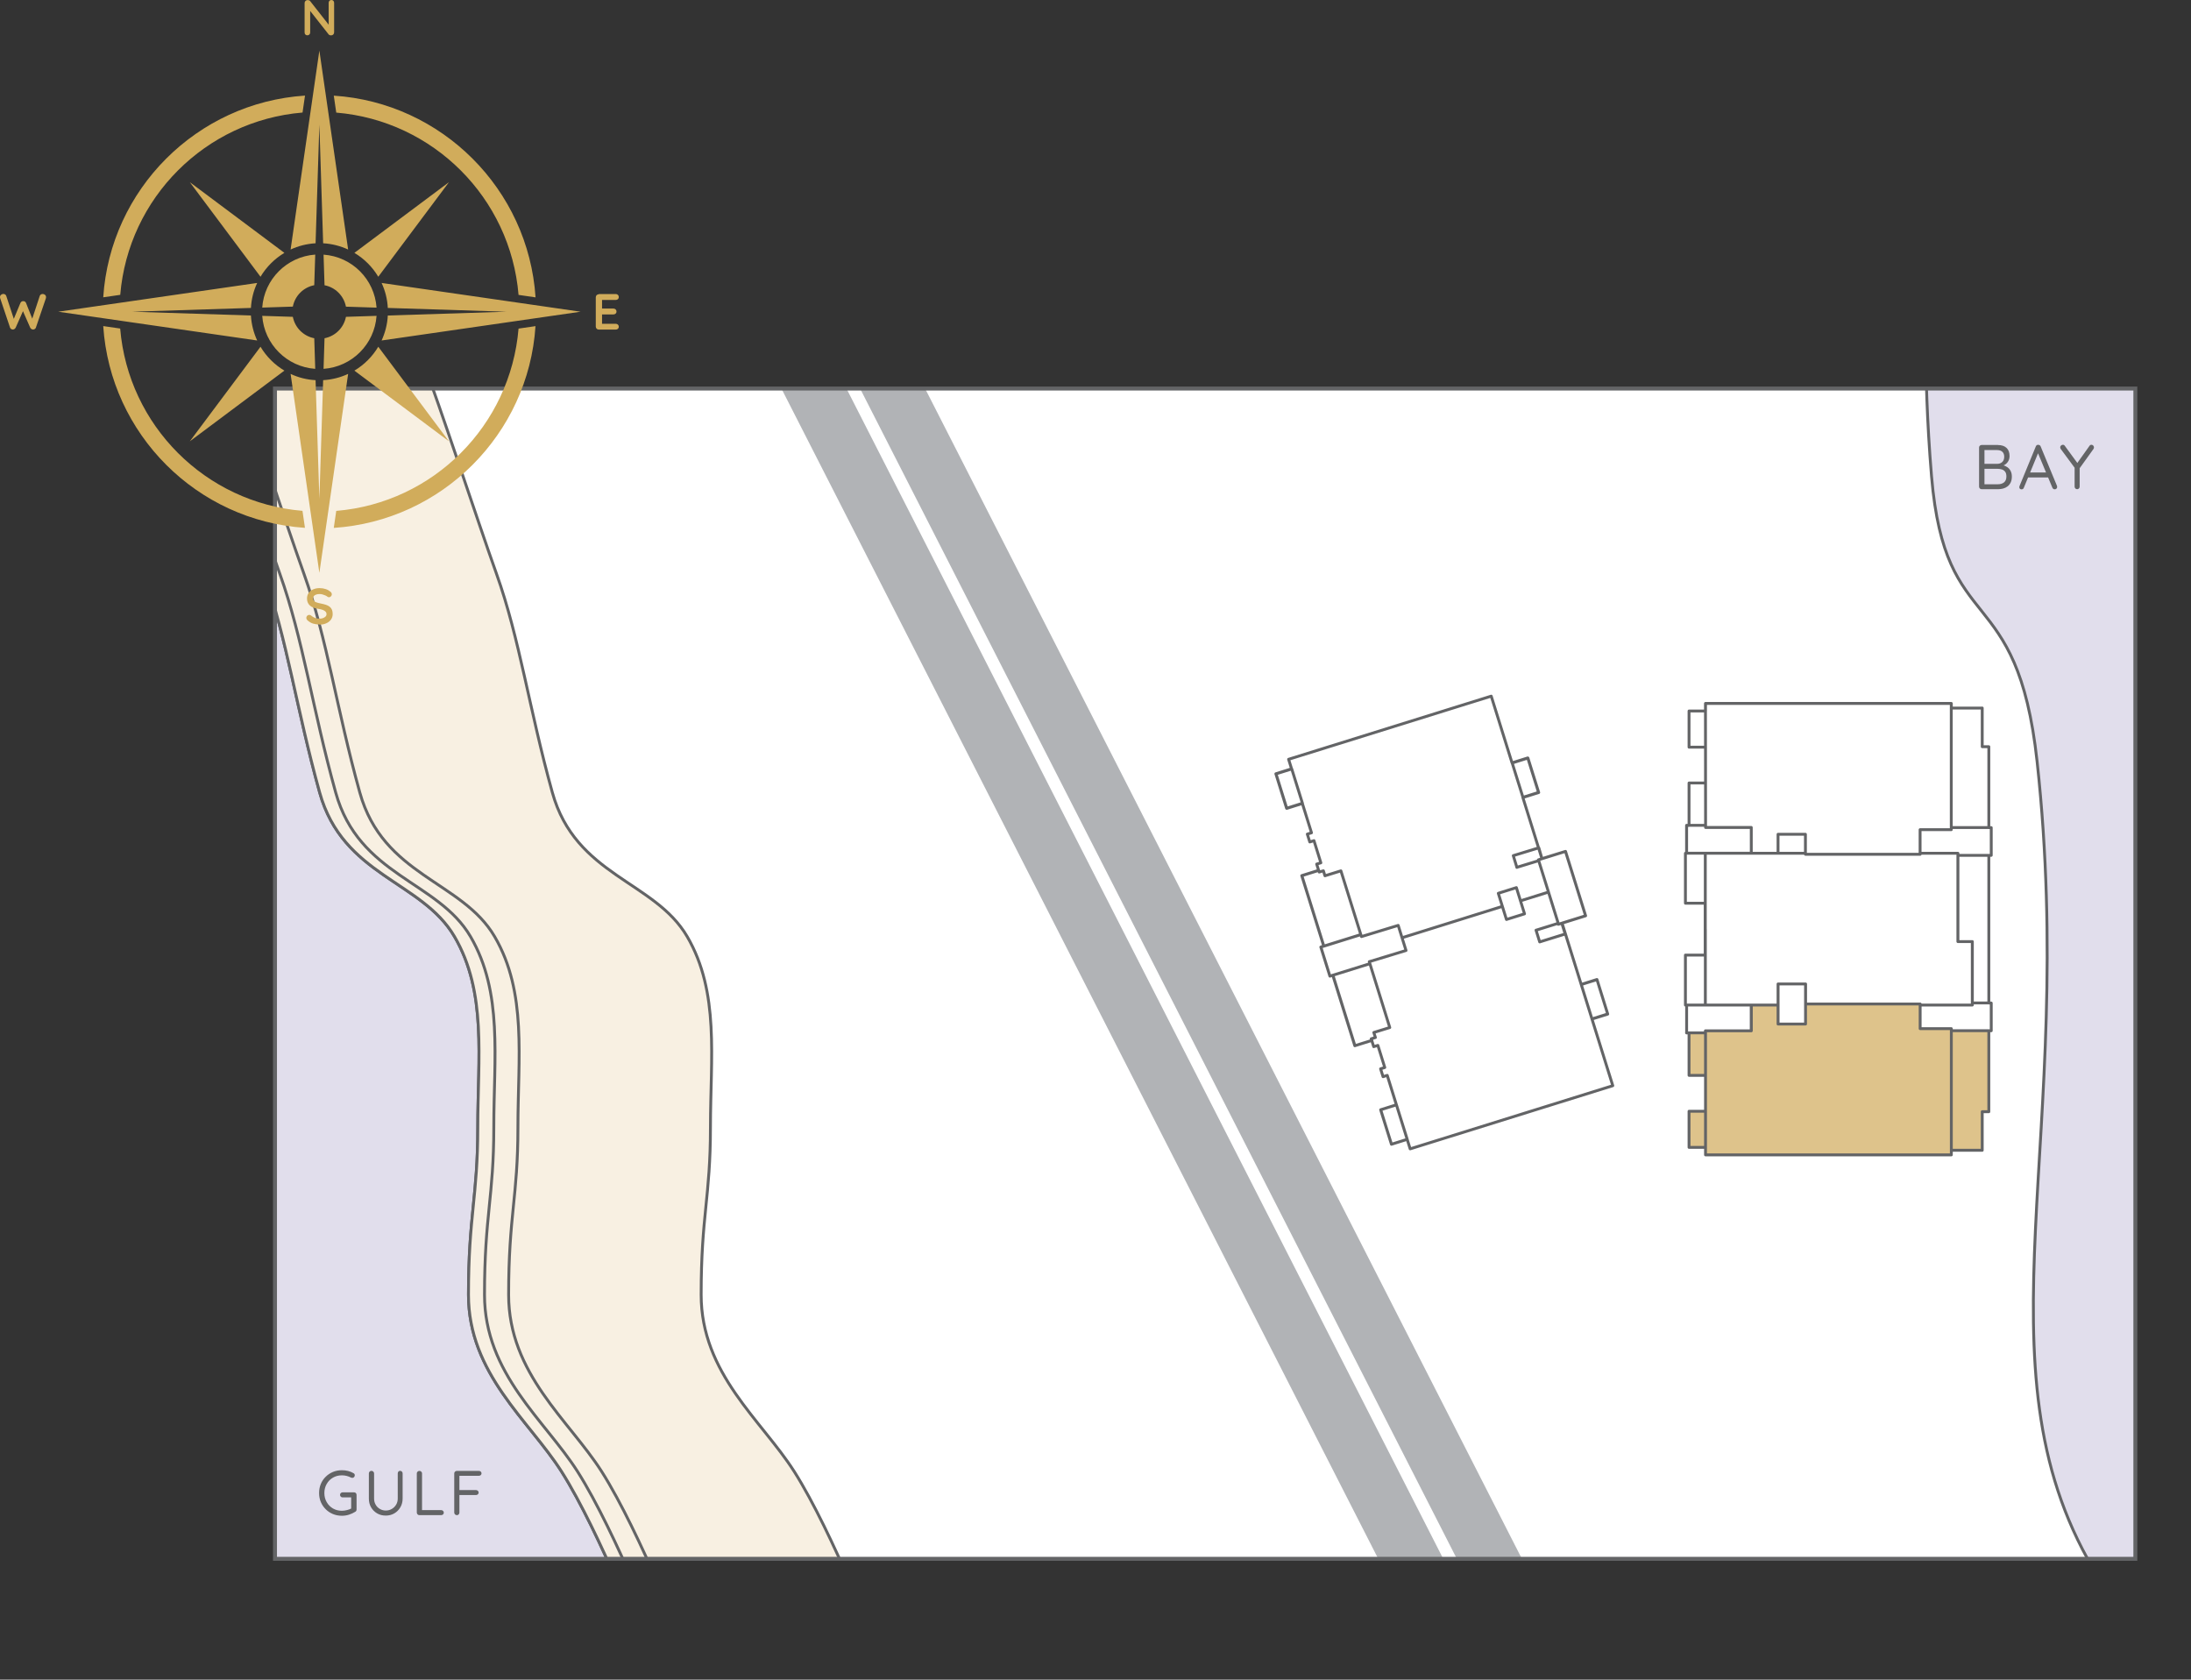
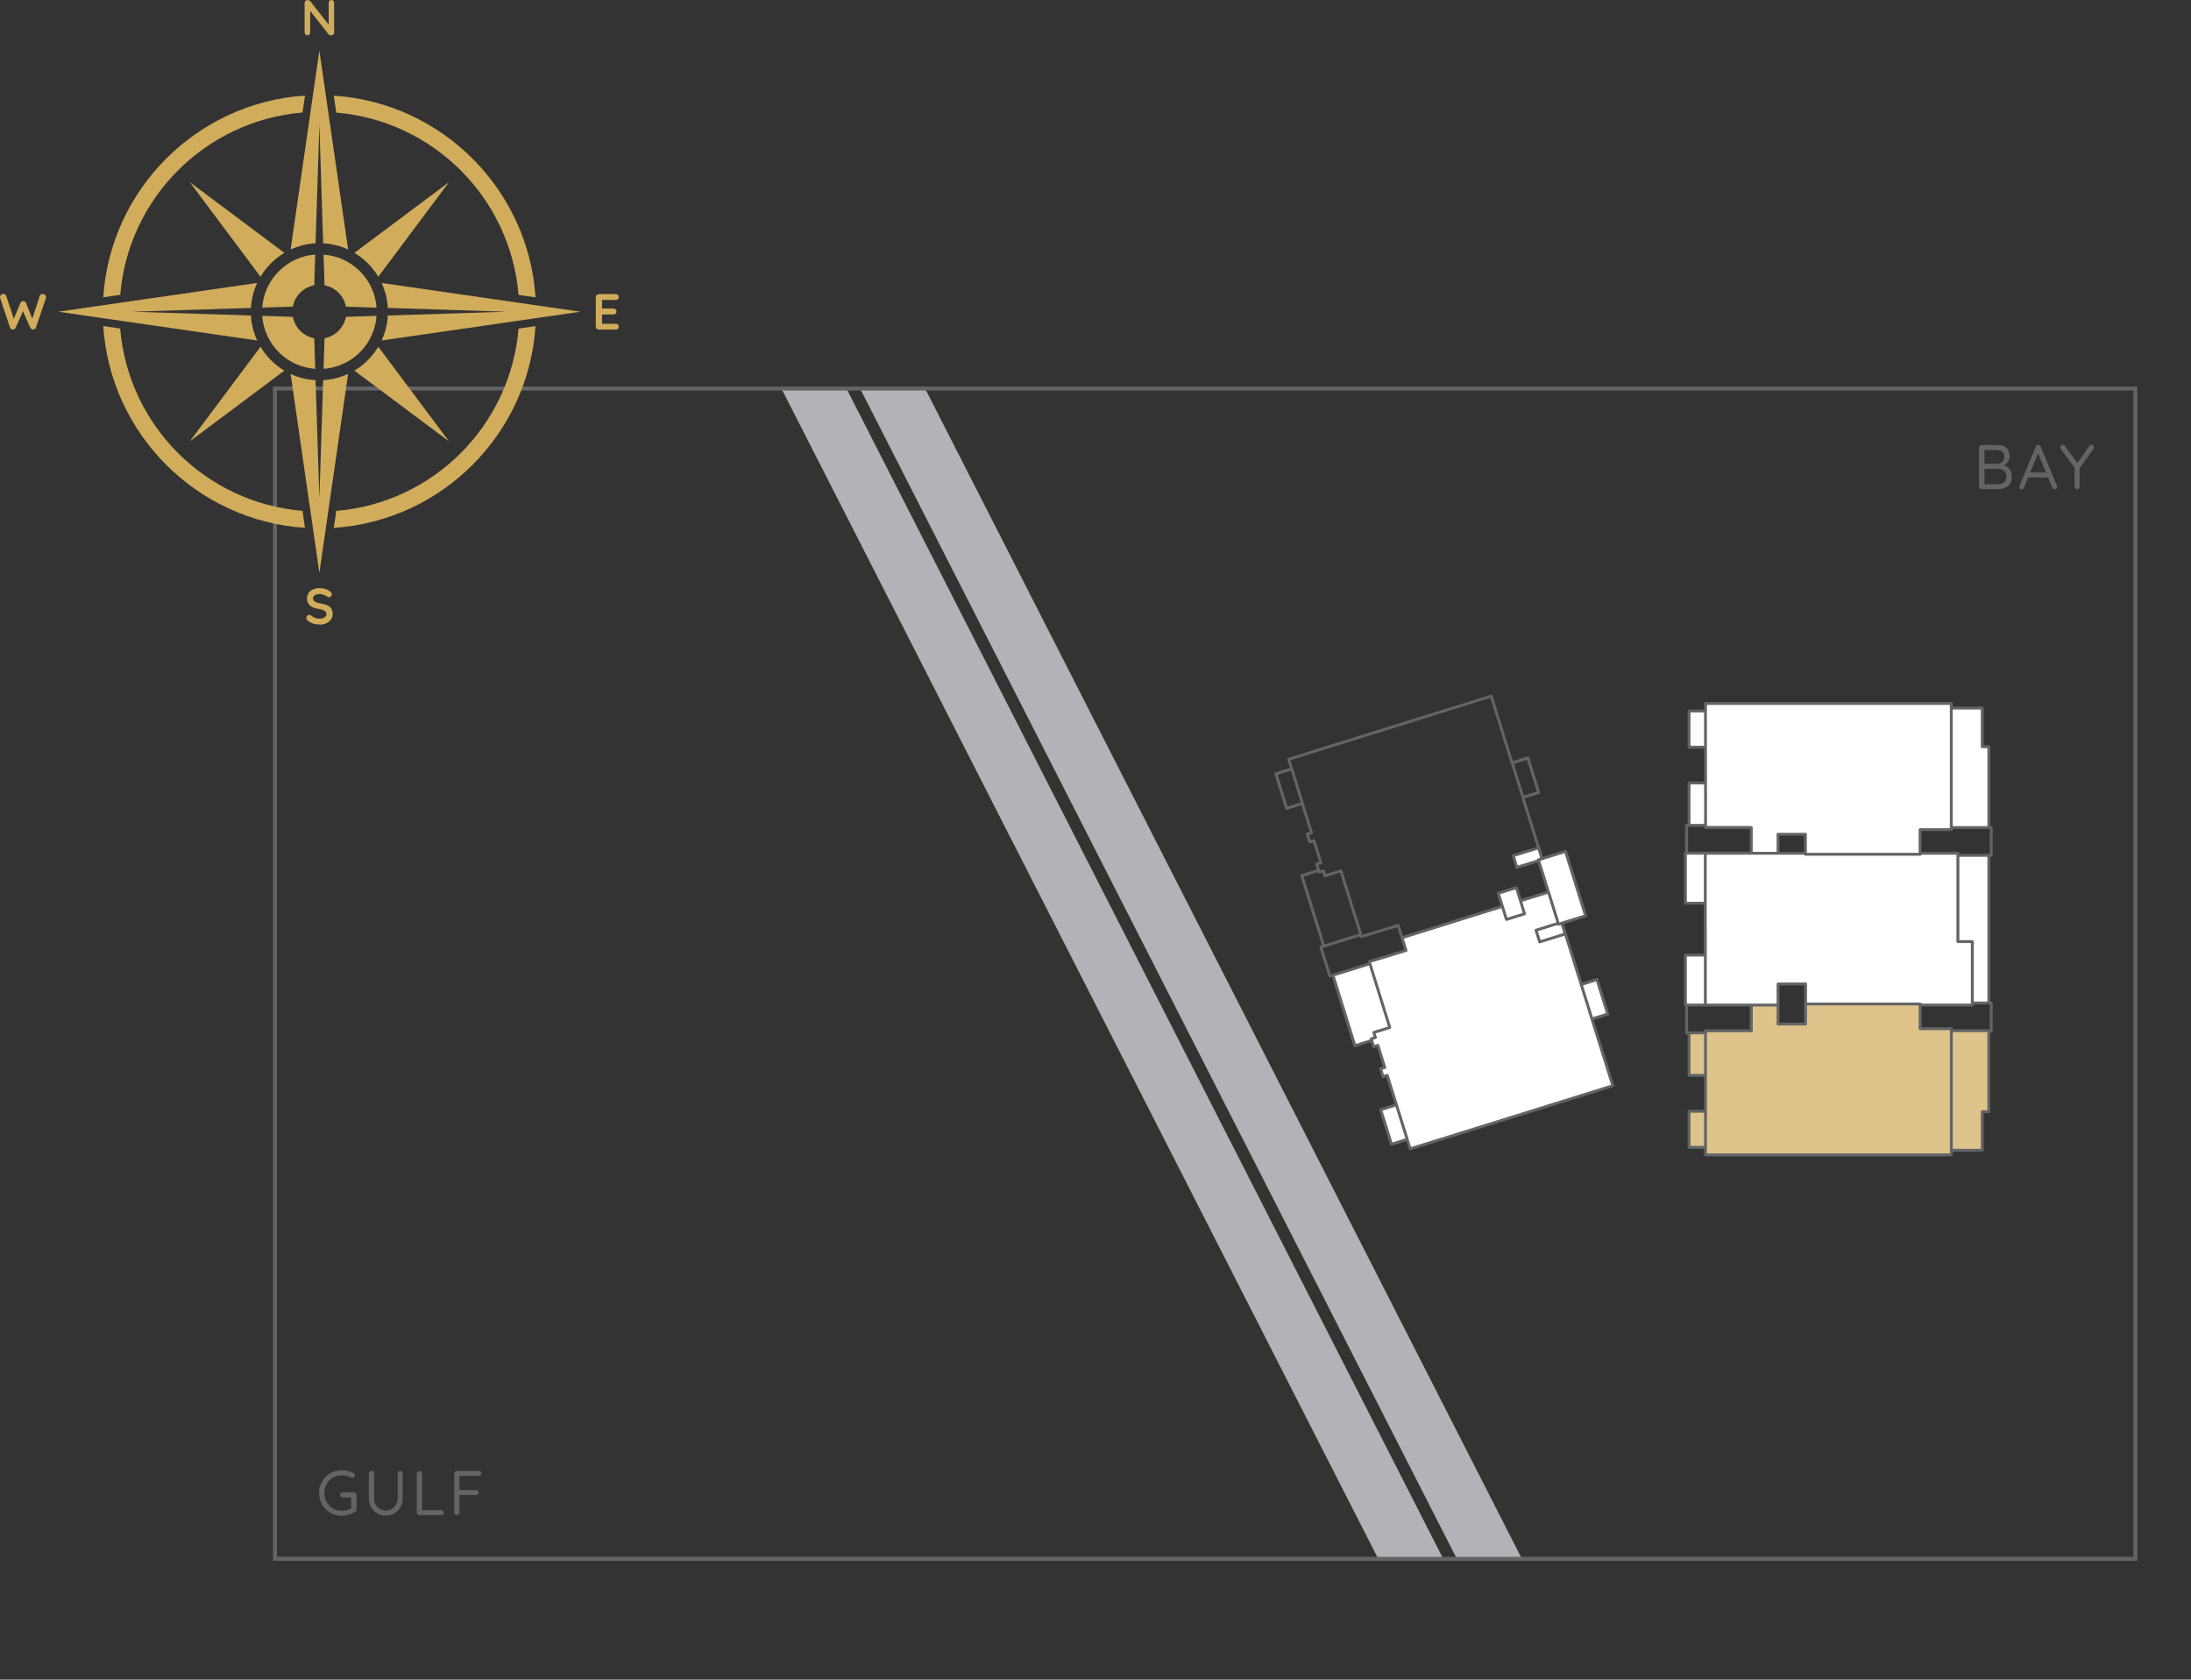
<svg xmlns="http://www.w3.org/2000/svg" id="Layer_2" data-name="Layer 2" viewBox="0 0 381.58 292.53">
  <rect x="0" y="0" width="381.58" height="292.53" fill="#333333" stroke="none" />
  <defs>
    <style>
      .cls-1 {
        fill: #dec38b;
      }

      .cls-1, .cls-2, .cls-3, .cls-4, .cls-5, .cls-6, .cls-7, .cls-8 {
        stroke-width: 0px;
      }

      .cls-9, .cls-4, .cls-10, .cls-11 {
        fill: none;
      }

      .cls-9, .cls-10, .cls-11 {
        stroke: #636466;
      }

      .cls-9, .cls-11 {
        stroke-linejoin: round;
        stroke-width: .5px;
      }

      .cls-2 {
        fill: #f8f0e2;
      }

      .cls-12 {
        clip-path: url(#clippath-2);
      }

      .cls-3 {
        fill: #b1b3b6;
      }

      .cls-13 {
        clip-path: url(#clippath-1);
      }

      .cls-5 {
        fill: #fff;
      }

      .cls-14 {
        clip-path: url(#clippath);
      }

      .cls-10 {
        stroke-miterlimit: 10;
        stroke-width: .69px;
      }

      .cls-6 {
        fill: #e1deec;
      }

      .cls-7 {
        fill: #636466;
      }

      .cls-8 {
        fill: #d1ac5b;
      }

      .cls-11 {
        stroke-linecap: round;
      }
    </style>
    <clipPath id="clippath">
-       <rect class="cls-4" x="47.89" y="67.67" width="324" height="203.69" />
-     </clipPath>
+       </clipPath>
    <clipPath id="clippath-1">
      <rect class="cls-4" width="372.23" height="271.84" />
    </clipPath>
    <clipPath id="clippath-2">
      <rect class="cls-4" width="372.23" height="271.84" />
    </clipPath>
  </defs>
  <g id="Layer_1-2" data-name="Layer 1">
-     <rect class="cls-6" x="47.89" y="67.67" width="324" height="203.69" />
    <g class="cls-14">
-       <path class="cls-5" d="M335.58,49.72s-.81,13.77.81,33.21c2.38,28.54,14.91,17.72,18.39,49.72,7.11,65.38-11.13,105.04,9.74,140.52,9.23,15.69,10.21-4.49,16.7,12.52,6.48,17.01-271.28-4.31-271.28-4.31,0,0-1-2.5-2.56-6.08-2.41-5.53-6.15-13.62-9.59-19.03-5.67-8.91-16.2-17.01-16.2-30.78s1.62-17.01,1.62-29.16,1.62-23.49-4.05-33.21c-5.67-9.72-19.44-10.53-23.49-25.11-4.05-14.58-5.67-26.73-9.72-38.07-3.42-9.57-9.73-28.96-13.07-37.7-.62-1.61-1.51-3.62-1.51-3.62l304.21-8.91Z" />
      <path class="cls-9" d="M335.58,49.72s-.81,13.77.81,33.21c2.38,28.54,14.91,17.72,18.39,49.72,7.11,65.38-11.13,105.04,9.74,140.52,9.23,15.69,10.21-4.49,16.7,12.52,6.48,17.01-271.28-4.31-271.28-4.31,0,0-1-2.5-2.56-6.08-2.41-5.53-6.15-13.62-9.59-19.03-5.67-8.91-16.2-17.01-16.2-30.78s1.62-17.01,1.62-29.16,1.62-23.49-4.05-33.21c-5.67-9.72-19.44-10.53-23.49-25.11-4.05-14.58-5.67-26.73-9.72-38.07-3.42-9.57-9.73-28.96-13.07-37.7-.62-1.61-1.51-3.62-1.51-3.62l304.21-8.91Z" />
      <path class="cls-2" d="M32.88,62.24c3.34,8.73,9.65,28.12,13.07,37.7,4.05,11.34,5.67,23.49,9.72,38.07,4.05,14.58,17.82,15.39,23.49,25.11,5.67,9.72,4.05,21.06,4.05,33.21s-1.62,15.39-1.62,29.16,10.53,21.87,16.2,30.78c3.44,5.41,7.18,13.5,9.59,19.03h40.52c-2.41-5.53-6.15-13.62-9.59-19.03-5.67-8.91-16.2-17.01-16.2-30.78s1.62-17.01,1.62-29.16,1.62-23.49-4.05-33.21c-5.67-9.72-19.44-10.53-23.49-25.11-4.05-14.58-5.67-26.73-9.72-38.07-3.42-9.57-9.73-28.96-13.07-37.7h-40.52Z" />
      <path class="cls-9" d="M32.88,62.24c3.34,8.73,9.65,28.12,13.07,37.7,4.05,11.34,5.67,23.49,9.72,38.07,4.05,14.58,17.82,15.39,23.49,25.11,5.67,9.72,4.05,21.06,4.05,33.21s-1.62,15.39-1.62,29.16,10.53,21.87,16.2,30.78c3.44,5.41,7.18,13.5,9.59,19.03h40.52c-2.41-5.53-6.15-13.62-9.59-19.03-5.67-8.91-16.2-17.01-16.2-30.78s1.62-17.01,1.62-29.16,1.62-23.49-4.05-33.21c-5.67-9.72-19.44-10.53-23.49-25.11-4.05-14.58-5.67-26.73-9.72-38.07-3.42-9.57-9.73-28.96-13.07-37.7h-40.52Z" />
      <path class="cls-9" d="M114.37,275.31c-2.41-5.53-6.15-13.62-9.59-19.03-5.67-8.91-16.2-17.01-16.2-30.78s1.62-17.01,1.62-29.16,1.62-23.49-4.05-33.21c-5.67-9.72-19.44-10.53-23.49-25.11-4.05-14.58-5.67-26.73-9.72-38.07-3.42-9.57-9.73-28.96-13.07-37.7M110.17,275.31c-2.41-5.53-6.15-13.62-9.59-19.03-5.67-8.91-16.2-17.01-16.2-30.78s1.62-17.01,1.62-29.16,1.62-23.49-4.05-33.21c-5.67-9.72-19.44-10.53-23.49-25.11-4.05-14.58-5.67-26.73-9.72-38.07-3.42-9.57-9.73-28.96-13.07-37.7" />
    </g>
    <polygon class="cls-3" points="149.79 67.67 253.66 271.37 264.99 271.37 161.11 67.67 149.79 67.67" />
    <polygon class="cls-3" points="136.09 67.67 239.97 271.37 251.29 271.37 147.42 67.67 136.09 67.67" />
    <g class="cls-13">
      <rect class="cls-10" x="47.89" y="67.67" width="324" height="203.82" />
    </g>
    <polygon class="cls-1" points="294.16 179.89 297.03 179.89 297.03 179.53 305.01 179.53 305 175.04 309.67 175.04 309.67 178.35 314.45 178.35 314.45 174.86 334.41 174.86 334.41 179.15 339.84 179.15 339.84 179.51 346.37 179.51 346.37 193.61 345.22 193.6 345.22 200.33 339.84 200.33 339.84 201.13 297.03 201.13 297.03 199.82 294.16 199.82 294.16 193.53 297.03 193.53 297.03 187.27 294.16 187.27 294.16 179.89" />
    <polygon class="cls-5" points="293.53 175.05 309.67 175.05 309.66 171.37 314.44 171.37 314.45 174.86 334.41 174.86 334.41 175.05 343.49 175.04 343.49 174.68 346.37 174.68 346.37 148.96 340.98 148.96 340.98 148.6 334.4 148.6 334.4 148.78 314.44 148.78 314.44 148.6 293.53 148.6 293.53 157.3 296.97 157.3 296.97 166.34 293.53 166.34 293.53 175.05" />
    <polygon class="cls-5" points="294.16 143.75 297.04 143.75 297.05 144.12 305.01 144.12 305.01 148.6 309.67 148.6 309.67 145.3 314.44 145.3 314.44 148.78 334.4 148.78 334.41 144.5 339.83 144.5 339.83 144.13 346.37 144.13 346.37 130.03 345.22 130.04 345.22 123.31 339.84 123.31 339.83 122.51 297.03 122.51 297.03 123.82 294.16 123.82 294.16 130.12 297.03 130.12 297.03 136.37 294.16 136.37 294.16 143.75" />
-     <polygon class="cls-5" points="230.56 164.78 226.73 152.51 229.67 151.59 229.34 150.5 230.06 150.28 228.86 146.42 228.13 146.65 227.71 145.28 228.43 145.05 226.83 139.92 224.09 140.78 222.23 134.77 224.97 133.92 224.45 132.26 259.74 121.26 263.36 132.88 266.1 132.02 267.97 138.03 265.23 138.88 268.01 147.65 263.55 149.02 264.18 151.07 267.98 149.9 269.68 155.37 264.81 156.89 264.09 154.59 260.94 155.58 261.65 157.86 244.18 163.32 243.51 161.17 237.11 163.12 237 162.77 230.56 164.78" />
    <polygon class="cls-5" points="232.14 169.85 238.58 167.84 238.47 167.49 244.87 165.54 244.18 163.32 261.65 157.86 262.36 160.14 265.51 159.16 264.81 156.89 269.68 155.37 271.33 160.81 267.51 162 268.15 164.05 272.59 162.66 275.39 171.46 278.13 170.61 279.99 176.61 277.25 177.47 280.88 189.09 245.59 200.09 245.07 198.43 242.33 199.28 240.46 193.28 243.2 192.42 241.6 187.29 240.88 187.52 240.45 186.15 241.18 185.92 239.97 182.07 239.25 182.29 238.91 181.21 235.96 182.13 232.14 169.85" />
-     <polygon class="cls-5" points="230.05 164.94 237.01 162.77 237.11 163.12 243.47 161.2 244.9 165.52 238.47 167.49 238.58 167.84 231.63 170.01 230.05 164.94" />
    <rect class="cls-5" x="261.57" y="154.97" width="3.3" height="4.78" transform="translate(-34.85 85.22) rotate(-17.27)" />
    <polygon class="cls-5" points="267.51 162 271.33 160.81 271.38 160.97 272.05 160.78 272.59 162.66 268.15 164.05 267.51 162" />
    <rect class="cls-5" x="269.57" y="148.75" width="4.94" height="11.75" transform="translate(-33.71 88.04) rotate(-17.33)" />
    <polygon class="cls-5" points="264.18 151.07 263.56 149.02 268.01 147.65 268.56 149.56 267.93 149.75 267.98 149.9 264.18 151.07" />
    <path class="cls-11" d="M339.83,144.13h6.54M345.22,123.31v6.74h1.15s0,14.09,0,14.09h.42v4.83h-.42v25.72h.42v4.83h-.42v14.1h-1.15s0,6.72,0,6.72h-5.38v.8h-42.81v-1.31h-2.87v-6.29h2.87v-6.25h-2.87v-7.39h-.42v-4.85h-.21v-8.71h3.44v-9.03h-3.44v-8.7h.21v-4.85s.42,0,.42,0v-7.39h2.87v-6.24h-2.87v-6.3h2.87v-1.31h42.81v.8h5.38ZM293.73,143.75v4.85h11.27v-4.49h-7.96v-.37h-3.31ZM346.37,174.68h-2.88v-10.69h-2.51v-15.02h5.39v25.72ZM346.37,193.61h-1.15s0,6.72,0,6.72h-5.38v-20.82h6.53v14.1ZM296.99,161.87v-13.26h17.45s0,.18,0,.18h19.97v-.18h6.58s0,15.38,0,15.38h2.51v11.05h-9.08s0-.18,0-.18h-19.96v-3.49h-4.79v3.67s-4.66,0-4.66,0h-8.01s0-13.17,0-13.17ZM339.83,122.51h-42.81l.02,21.61h7.96v4.49h4.66v-3.31h4.77v3.48h19.97v-4.28h5.43v-21.99ZM339.84,201.13h-42.81v-21.6h7.98v-4.49s4.66,0,4.66,0v3.31h4.78v-3.49h19.96v4.29h5.43v21.98ZM314.44,171.37h-4.78v6.98h4.79v-6.98ZM293.74,179.89v-4.85s3.24,0,3.24,0h8.01s0,4.49,0,4.49h-7.98v.36h-3.29ZM264.18,151.07l-.63-2.05,4.45-1.36.55,1.9-.63.19.04.15-3.8,1.16ZM267.51,162l.64,2.05,4.44-1.38-.59-1.88-.62.19-.05-.16-3.82,1.19ZM238.58,167.84l-6.44,2,3.83,12.28,2.95-.92M244.18,163.32l17.47-5.46M264.81,156.89l4.87-1.52,1.75,5.6M264.09,154.59l-3.15.99,1.42,4.56,3.15-.98-1.42-4.57ZM271.43,160.97l-3.5-11.22,4.72-1.47,3.5,11.22-4.72,1.47ZM272.05,160.78l8.83,28.31-35.29,11-3.99-12.8-.73.23-.43-1.37.73-.23-1.2-3.85-.73.22-.43-1.37.73-.22-.28-.88,2.78-.86-3.57-11.47,6.4-1.95-1.36-4.37-6.4,1.95-.11-.35-6.96,2.17,1.58,5.07,6.95-2.17M229.67,151.59l-2.94.92,3.83,12.28,6.44-2.01-3.47-11.11-2.78.86-.27-.87-.73.22-.09-.28ZM243.2,192.42l-2.74.86,1.88,6.01,2.74-.86-1.88-6.01ZM278.13,170.61l-2.74.86,1.87,6.01,2.74-.86-1.87-6.01ZM263.36,132.88l2.74-.86,1.88,6.01-2.74.86-1.88-6.01ZM224.97,133.92l-2.74.86,1.87,6.01,2.74-.86-1.87-6.01ZM280.88,189.09l-35.29,11-.52-1.66-2.74.86-1.88-6.01,2.74-.86-1.59-5.13-.73.23-.43-1.37.73-.23-1.2-3.85-.73.22-.34-1.08-2.95.92-3.83-12.28-.51.16-1.58-5.07.51-.16-3.83-12.28,2.94-.92-.34-1.09.73-.22-1.2-3.86-.73.23-.43-1.37.73-.23-1.6-5.13-2.74.86-1.87-6.01,2.74-.86-.52-1.66,35.29-11,3.62,11.62,2.74-.86,1.88,6.01-2.74.86,3.33,10.68,4.1-1.27,3.5,11.21-4.1,1.28,3.34,10.68,2.74-.86,1.87,6.01-2.74.86,3.63,11.62Z" />
    <g class="cls-12">
      <path class="cls-7" d="M59.55,263.99c-.56,0-1.09-.1-1.57-.3-.48-.2-.9-.48-1.26-.84-.36-.36-.65-.78-.85-1.26-.2-.48-.3-1-.3-1.56s.1-1.09.3-1.57c.2-.48.48-.9.85-1.26.36-.36.78-.64,1.26-.84.48-.2,1-.3,1.57-.3.37,0,.73.04,1.08.13.35.09.66.22.95.39.07.04.13.09.16.15.03.07.05.14.05.21,0,.12-.04.23-.13.32-.09.09-.18.13-.29.13-.04,0-.09,0-.13-.02-.04-.02-.08-.03-.13-.04-.23-.12-.47-.21-.74-.28-.26-.07-.54-.1-.84-.1-.58,0-1.1.14-1.56.41-.46.27-.82.64-1.08,1.1-.26.46-.4.99-.4,1.57s.13,1.1.4,1.57c.26.47.62.83,1.08,1.11.46.27.98.41,1.56.41.29,0,.6-.04.91-.12.31-.08.58-.18.8-.31l-.08.27v-2.32l.18.15h-1.68c-.12,0-.23-.04-.31-.13-.08-.08-.13-.19-.13-.31s.04-.23.13-.31c.08-.08.19-.13.31-.13h2c.13,0,.24.04.32.13.08.09.12.19.12.32v2.54c0,.09-.02.16-.06.23-.04.07-.09.12-.16.16-.33.21-.7.38-1.1.51-.4.13-.82.19-1.25.19" />
      <path class="cls-7" d="M69.69,256.17c.12,0,.23.04.31.13.08.09.12.19.12.32v4.37c0,.57-.13,1.07-.39,1.52-.26.45-.61.8-1.05,1.06-.44.26-.94.39-1.5.39s-1.07-.13-1.51-.39c-.44-.26-.79-.61-1.05-1.06-.26-.45-.38-.95-.38-1.52v-4.37c0-.12.04-.23.13-.32.08-.09.2-.13.33-.13.12,0,.22.04.31.13.09.09.14.19.14.32v4.37c0,.4.09.76.28,1.08.18.32.43.56.74.74.31.18.65.27,1.02.27s.72-.09,1.03-.27c.32-.18.57-.43.76-.74.19-.31.29-.67.29-1.08v-4.37c0-.12.04-.23.11-.32.07-.09.18-.13.31-.13" />
      <path class="cls-7" d="M76.84,263.01c.12,0,.23.04.32.13.09.08.13.19.13.31s-.04.23-.13.31c-.09.08-.19.12-.32.12h-3.81c-.12,0-.23-.04-.31-.13-.08-.09-.13-.19-.13-.32v-6.81c0-.12.04-.23.13-.31.09-.09.2-.13.33-.13.12,0,.23.04.32.13.09.08.13.19.13.31v6.59l-.22-.2h3.55Z" />
      <path class="cls-7" d="M79.56,263.88c-.13,0-.24-.04-.32-.13-.08-.09-.13-.19-.13-.32v-6.81c0-.12.04-.23.13-.31.08-.09.19-.13.31-.13h3.86c.12,0,.23.04.32.12.09.08.13.18.13.31,0,.12-.04.22-.13.3-.09.08-.19.12-.32.12h-3.47l.07-.09v2.7l-.06-.12h2.96c.12,0,.23.04.32.13.09.08.13.19.13.31,0,.11-.04.21-.13.29-.09.09-.19.13-.32.13h-2.98l.08-.1v3.16c0,.12-.04.23-.13.32-.09.09-.19.13-.32.13" />
      <path class="cls-7" d="M347.93,81.65h-2.4l.08-.08v2.87l-.09-.1h2.44c.43,0,.79-.11,1.06-.33s.41-.56.41-1.02c0-.36-.07-.64-.22-.83-.15-.2-.34-.33-.57-.4-.23-.07-.47-.11-.72-.11M347.84,78.38h-2.36l.13-.2v2.74l-.12-.14h2.38c.32,0,.6-.1.83-.31.23-.21.35-.52.35-.93,0-.37-.11-.65-.32-.85-.21-.2-.51-.3-.88-.3M347.97,77.51c.64,0,1.14.17,1.49.5.35.33.52.81.52,1.41,0,.32-.07.62-.22.89-.15.27-.36.49-.64.65-.28.16-.63.25-1.04.26l-.02-.31c.26,0,.52.04.79.11.27.07.52.19.75.35.23.16.42.37.56.64.14.26.22.59.22.98,0,.42-.07.77-.21,1.05-.14.28-.32.51-.55.68-.23.17-.49.3-.77.37-.28.07-.57.11-.85.11h-2.89c-.12,0-.23-.04-.31-.13-.08-.09-.13-.19-.13-.32v-6.81c0-.12.04-.23.13-.31.08-.08.19-.13.31-.13h2.87Z" />
      <path class="cls-7" d="M353.02,83.15l.37-.86h3.27l.17.86h-3.81ZM355.06,78.65l-2.59,6.29c-.03.09-.08.16-.15.21-.07.05-.15.08-.23.08-.14,0-.24-.04-.31-.11-.07-.07-.1-.16-.1-.26,0-.05,0-.11.02-.17l2.85-6.93c.04-.1.09-.18.17-.23.08-.05.16-.07.26-.06.1,0,.18.03.26.08.08.05.13.12.16.21l2.84,6.86c.02.06.03.12.03.18,0,.13-.04.24-.13.31-.09.08-.19.11-.3.11-.09,0-.17-.02-.24-.08-.07-.05-.13-.12-.17-.22l-2.62-6.29h.24Z" />
      <path class="cls-7" d="M364.24,77.46c.12,0,.23.05.31.14.08.09.13.2.13.31,0,.04,0,.09-.02.14-.01.05-.03.09-.06.14l-2.55,3.55.14-.54v3.55c0,.12-.04.23-.13.32-.08.09-.18.13-.3.13-.13,0-.24-.04-.32-.13-.08-.09-.13-.19-.13-.32v-3.47l.08.29-2.47-3.34c-.04-.06-.08-.11-.09-.17-.02-.06-.03-.11-.03-.16,0-.12.05-.23.15-.31.1-.08.2-.13.31-.13.15,0,.27.07.36.21l2.28,3.12-.21-.03,2.19-3.08c.09-.15.22-.22.36-.22" />
      <path class="cls-8" d="M60.63,65.12c-1.34.62-2.8,1-4.35,1.09l-.66,20.67-.66-20.67c-1.55-.08-3.01-.46-4.35-1.09l5.01,34.65,5.01-34.65ZM65.88,60.39c-1.02,1.71-2.45,3.14-4.16,4.16l16.47,12.31-12.31-16.47ZM45.37,60.39l-12.31,16.47,16.47-12.31c-1.71-1.02-3.14-2.45-4.16-4.16M93.27,56.8l-2.96.43c-1.41,16.89-14.85,30.34-31.75,31.75l-.43,2.96c18.82-1.24,33.9-16.31,35.13-35.13M17.98,56.8c1.24,18.82,16.31,33.9,35.13,35.13l-.43-2.96c-16.89-1.41-30.34-14.85-31.75-31.75l-2.96-.43ZM65.58,55.01l-5.33.17c-.37,1.89-1.84,3.36-3.73,3.73l-.17,5.33c4.95-.35,8.88-4.29,9.23-9.23M45.67,55.01c.35,4.95,4.29,8.88,9.23,9.23l-.17-5.33c-1.89-.37-3.36-1.84-3.73-3.73l-5.33-.17ZM66.46,49.28c.62,1.34,1,2.8,1.08,4.35l20.67.66-20.67.66c-.08,1.55-.47,3.01-1.08,4.35l34.65-5.01-34.65-5.01ZM44.79,49.28l-34.65,5.01,34.65,5.01c-.62-1.34-1-2.8-1.09-4.35l-20.67-.66,20.67-.66c.09-1.55.46-3.01,1.09-4.35M56.35,44.34l.17,5.34c1.89.36,3.36,1.84,3.73,3.73l5.33.17c-.35-4.95-4.28-8.88-9.23-9.23M54.9,44.34c-4.94.35-8.88,4.29-9.23,9.23l5.33-.17c.37-1.89,1.84-3.36,3.73-3.73l.17-5.34ZM78.19,31.73l-16.47,12.31c1.71,1.02,3.14,2.45,4.16,4.16l12.31-16.47ZM33.06,31.73l12.31,16.47c1.02-1.71,2.45-3.14,4.16-4.16l-16.47-12.31ZM58.13,16.65l.43,2.96c16.89,1.41,30.34,14.85,31.75,31.75l2.96.43c-1.24-18.82-16.31-33.9-35.13-35.13M53.11,16.65c-18.82,1.24-33.9,16.31-35.13,35.13l2.96-.43c1.41-16.89,14.85-30.34,31.75-31.75l.43-2.96ZM55.62,8.81l-5.01,34.65c1.33-.62,2.8-1,4.35-1.09l.66-20.67.66,20.67c1.55.09,3.01.47,4.35,1.09l-5.01-34.65Z" />
      <path class="cls-8" d="M57.72,0c.14,0,.26.05.34.14s.13.21.13.35v5.14c0,.15-.05.28-.15.38-.1.1-.23.15-.38.15-.08,0-.15-.01-.23-.04s-.14-.06-.18-.11l-3.46-4.4.23-.14v4.19c0,.14-.05.26-.14.35-.09.09-.21.14-.36.14s-.26-.05-.34-.14c-.09-.09-.13-.21-.13-.35V.54c0-.15.05-.28.15-.38.1-.1.23-.15.38-.15.08,0,.17.02.26.05.09.03.15.08.19.15l3.36,4.28-.15.11V.49c0-.14.04-.26.13-.35.09-.09.2-.14.35-.14" />
      <path class="cls-8" d="M55.64,108.76c-.41,0-.78-.05-1.11-.15-.33-.1-.64-.28-.94-.54-.08-.06-.14-.14-.18-.22-.04-.08-.06-.17-.06-.25,0-.13.05-.25.15-.36.1-.1.22-.15.37-.15.11,0,.21.04.3.11.22.18.44.32.67.41.22.09.49.14.82.14.22,0,.42-.03.6-.1.18-.07.33-.16.44-.27.11-.11.17-.25.17-.39,0-.18-.05-.33-.16-.45-.11-.12-.27-.23-.48-.31-.22-.09-.49-.15-.83-.2-.32-.05-.6-.12-.84-.21-.24-.1-.44-.22-.6-.37-.16-.15-.28-.32-.37-.53s-.12-.43-.12-.68c0-.38.1-.71.29-.98.2-.27.46-.48.8-.62.33-.14.7-.21,1.11-.21.38,0,.74.06,1.06.17.33.11.59.26.8.44.17.13.26.29.26.47,0,.13-.05.25-.15.35-.1.11-.22.16-.35.16-.09,0-.17-.03-.24-.08-.09-.08-.22-.16-.38-.23s-.33-.13-.5-.18c-.18-.05-.34-.07-.49-.07-.25,0-.47.03-.64.1-.17.06-.31.15-.39.26-.09.11-.13.24-.13.39,0,.18.05.32.16.44.1.11.25.21.44.27.19.07.43.13.7.18.35.07.66.14.93.23.27.09.49.2.66.34.18.14.31.31.4.52.09.21.13.46.13.76,0,.38-.11.71-.32.99-.21.28-.49.49-.83.63-.34.15-.72.22-1.11.22" />
      <path class="cls-8" d="M104.29,51.21h2.95c.15,0,.28.05.38.15.1.1.15.22.15.38s-.05.26-.15.36c-.1.09-.23.14-.38.14h-2.47l.08-.15v1.72l-.07-.07h2.06c.15,0,.28.05.38.15s.15.22.15.37-.05.27-.15.36-.23.14-.38.14h-2.03l.04-.07v1.78l-.07-.08h2.46c.15,0,.28.05.38.15.1.1.15.22.15.36,0,.15-.05.27-.15.36-.1.09-.23.14-.38.14h-2.95c-.15,0-.28-.05-.38-.15s-.15-.23-.15-.38v-5.09c0-.15.05-.28.15-.38s.23-.15.38-.15" />
      <path class="cls-8" d="M7.45,51.2c.13,0,.26.05.39.15.12.1.18.24.18.42,0,.05-.01.11-.03.18l-1.74,5.11c-.04.11-.1.19-.19.24-.09.05-.19.09-.29.09-.1,0-.2-.03-.3-.09-.1-.06-.17-.14-.22-.26l-1.3-2.96.08.05-1.29,2.91c-.05.11-.13.2-.22.26-.1.06-.19.09-.3.09-.09,0-.19-.04-.28-.09-.09-.06-.16-.14-.19-.24L.03,51.94c-.02-.07-.03-.12-.03-.18,0-.18.06-.32.19-.42.13-.1.26-.15.39-.15.11,0,.22.03.31.09.1.06.16.14.2.26l1.4,4.25h-.19s1.25-3.01,1.25-3.01c.05-.11.11-.19.2-.25.09-.06.19-.09.3-.08.11,0,.21.02.3.08.09.06.15.15.19.25l1.14,2.87-.14.09,1.38-4.19c.03-.11.1-.2.2-.26.1-.06.2-.09.32-.09" />
    </g>
  </g>
</svg>